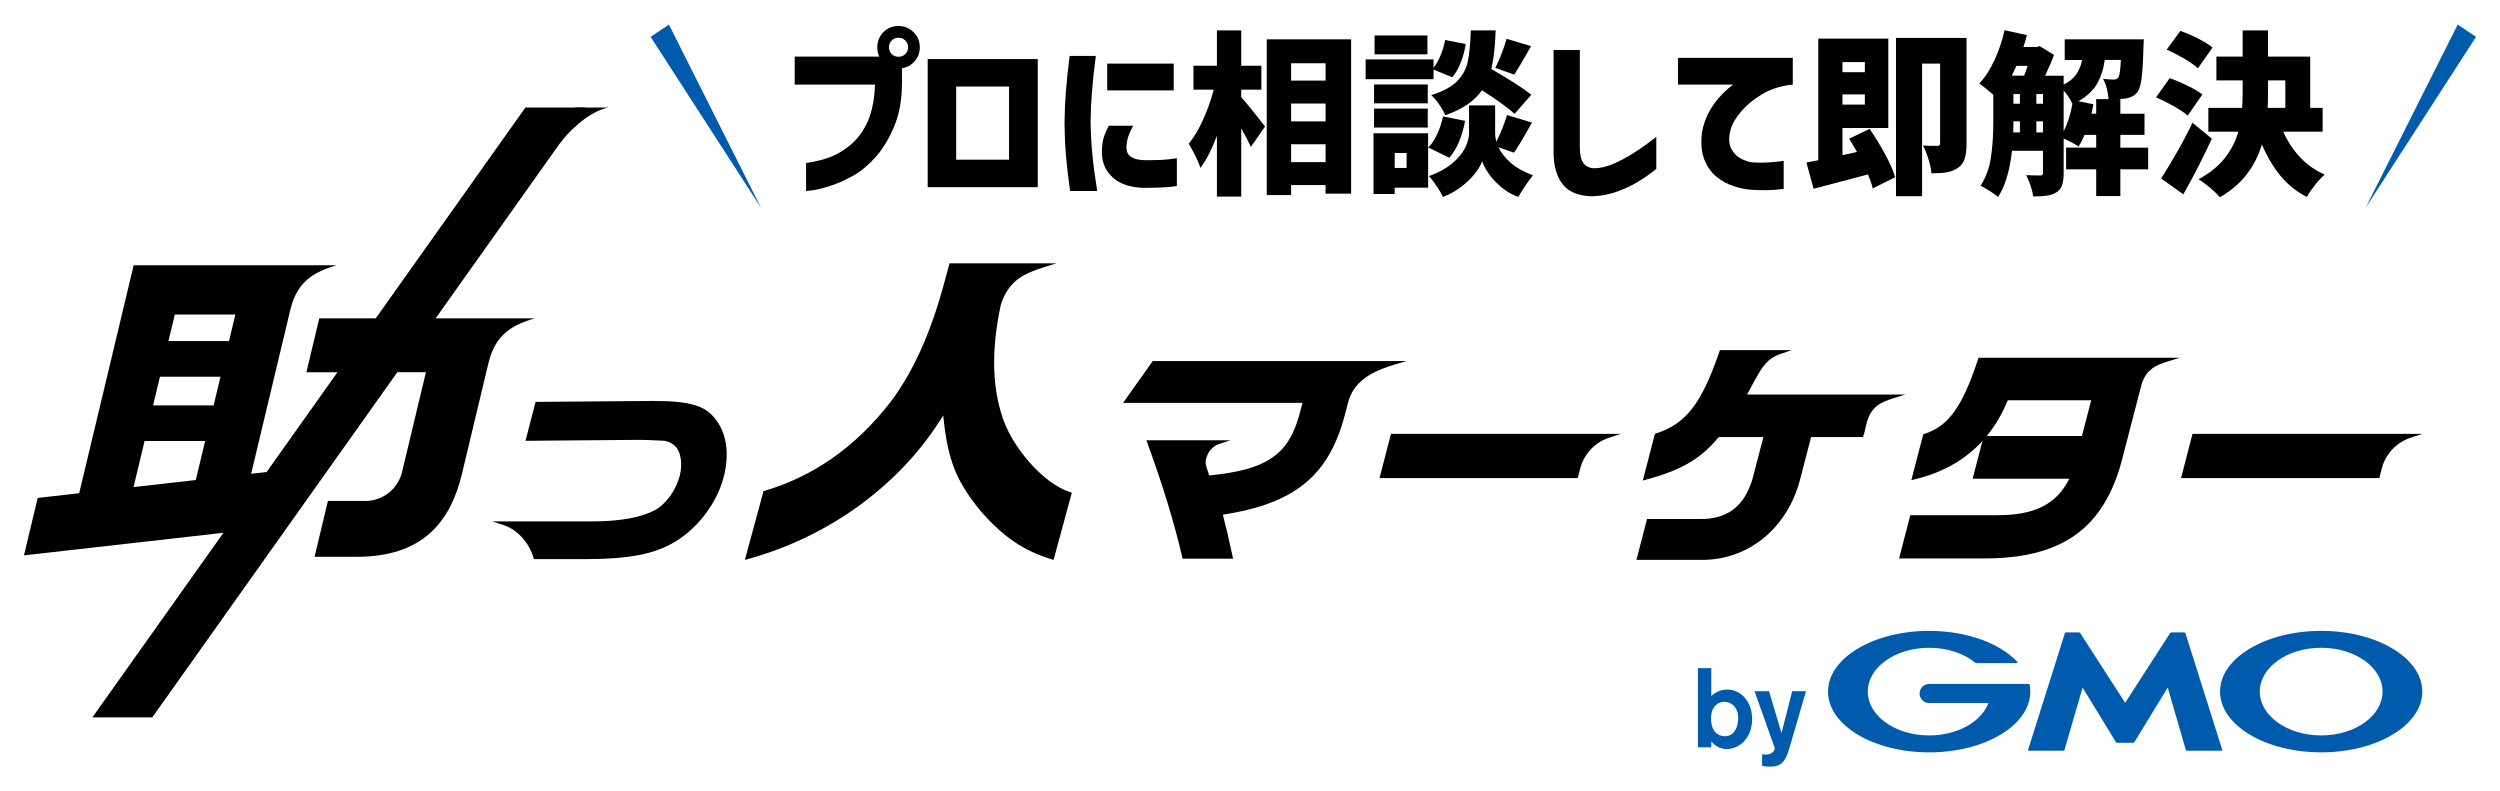
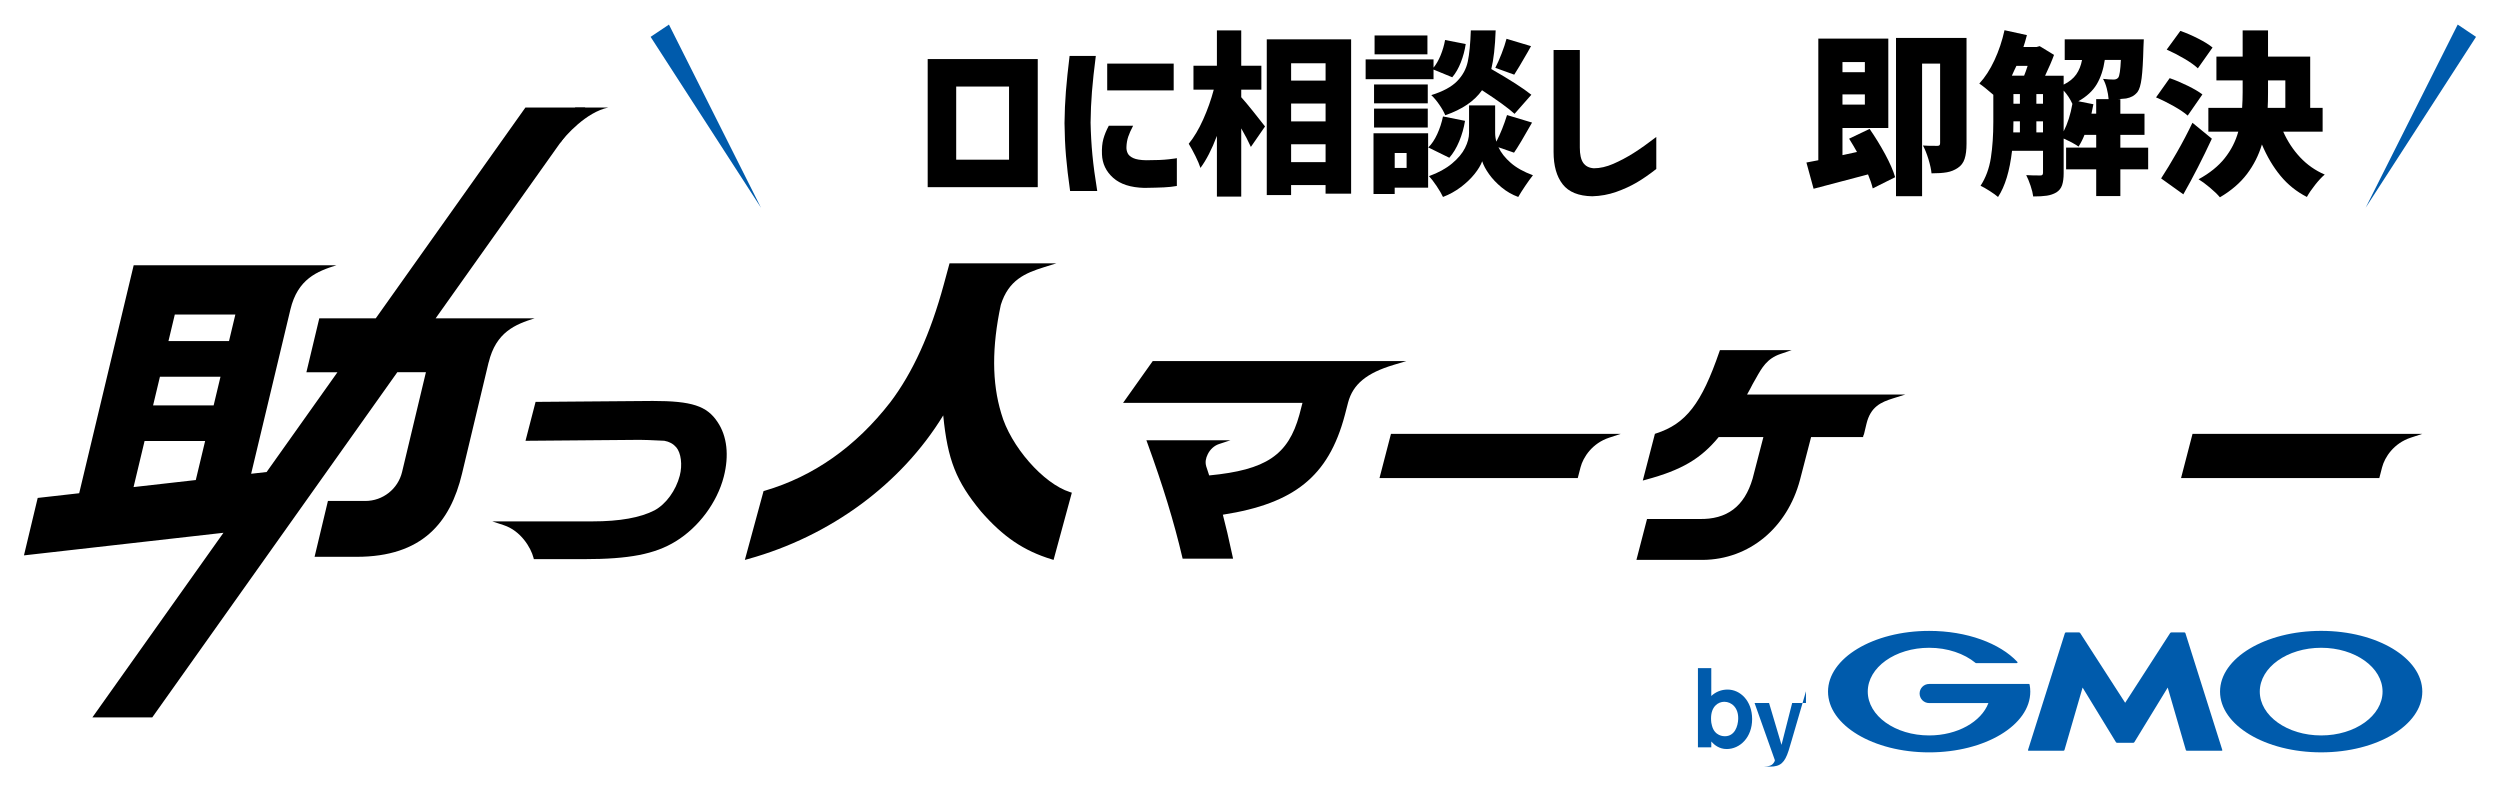
<svg xmlns="http://www.w3.org/2000/svg" version="1.1" viewBox="0 0 1411.98 446.88">
  <defs>
    <style>
      .cls-1 {
        fill: #005bac;
      }
    </style>
  </defs>
  <g>
    <g id="_レイヤー_1" data-name="レイヤー_1">
      <g>
        <g>
          <g>
            <path d="M420.69,316.22l10.56-38.86.59-.17c27.67-8.1,51.57-24.94,71.05-50.06,12.72-16.85,22.59-38.6,30.17-66.5l3.23-11.9h60.34l-6.91,2.16c-10.8,3.37-20.09,7.3-24.47,21.3-5.09,23.87-5.02,43.89.22,61.21v.02c5.23,18.56,23.77,39.77,38.89,44.52l1.01.32-10.32,37.97-1.09-.33c-15.83-4.85-27.41-12.71-39.97-27.12-13.95-16.93-18.79-28.99-21.26-54.16-23.66,38.72-63.62,68.19-110.18,81.11l-1.87.52Z" />
            <path d="M274.36,179.79h-28.32l84.53-119.06h-33.82l-84.53,119.06h-31.89l-7.28,30.45h0s17.54,0,17.54,0l-40.01,56.35-8.74.99,22.18-92.78c4.12-17.24,15.11-21.58,26.01-24.98h-114.53l-30.78,128.76-23.43,2.65-7.76,32.45,112.67-12.76-74.03,104.27h33.82l138.41-194.96h16.16l-13.47,56.34c-2.29,9.6-10.87,16.37-20.74,16.37h-21.14s-7.54,31.55-7.54,31.55h23.76c37.08,0,52.93-19.42,59.51-46.96l15.04-62.92v.15c4.13-17.24,15.12-21.58,26.02-24.98h-27.65ZM98.73,177.63h34.2l-3.59,15.02h-34.2l3.59-15.02ZM110.58,271.12l-35.15,3.98,6.22-26.01h34.2l-5.27,22.03ZM120.66,228.97h-34.2l3.87-16.19h34.2l-3.87,16.19Z" />
            <path d="M324.87,60.73h18.7c-12.45,2.56-24.26,15.87-27.35,20.22" />
            <path d="M329.77,315.8h-28.26s-.21-.83-.21-.83c-1.46-5.64-7.13-15.18-16.76-18.35l-6.53-2.15h56.72c15.24,0,27-2.11,34.97-6.25,6.47-3.52,12.06-11.21,14.23-19.59,1.58-6.09.73-12.84-2.02-16.04-1.69-1.94-3.95-3.17-6.71-3.65-.27,0-.95-.04-2.45-.11-3.18-.15-10.63-.5-11.43-.41h-.11s-64.41.54-64.41.54l5.69-21.98,66.18-.53c22.06,0,30.61,2.79,36.62,11.94,5.35,7.9,6.59,18.89,3.47,30.93-3.76,14.52-14.16,28.48-27.13,36.43-11.77,7.23-26.31,10.05-51.86,10.05Z" />
          </g>
          <g>
            <path d="M1343.81,270.01h-111.97l6.48-24.97h129.78l-6.53,2.15c-9.55,3.14-14.68,10.97-16.18,16.73l-1.58,6.1Z" />
            <path d="M891.1,270.01h-111.97l6.48-24.97h129.78l-6.53,2.15c-9.55,3.14-14.68,10.97-16.18,16.73l-1.58,6.1Z" />
            <path d="M925.67,316.22h-1.43l5.99-23.1h29.38c15.74.38,25.64-7.06,30.24-22.78l6.1-23.5h-25.24c-10.14,12.31-20.95,18.64-41.05,24.07l-1.83.5,6.85-26.4.58-.19c16.98-5.49,25.7-16.75,35.87-46.32l.26-.74h40.5l-6.3,2.15c-7.61,2.59-10.5,7.75-13.84,13.73-.59,1.06-1.2,2.14-1.84,3.23-.87,1.75-1.84,3.56-3.18,5.94h89.43l-6.91,2.16c-6.88,2.15-12.77,4.71-15.09,14.41l-1.52,6.35-.04-.37-.38,1.48h-29.33l-6.25,24.09c-7.2,27.24-28.71,45.02-54.78,45.29h-36.17Z" />
-             <path d="M1120.63,315.41h-48.04l6.34-24.44h48.13c21.72.24,34.3-5.92,41.66-20.57h-54.59l5.54-21.35c-9.77,10.68-22.6,17.96-38.38,21.72l-1.78.43,6.73-25.94.58-.18c13.62-4.3,21.57-15.36,30.4-42.29l.25-.76h113.67l-6.91,2.16c-6.59,2.05-12.24,4.47-14.77,13.21l-10.44,40.26c-5,20.32-13.56,34.71-26.17,43.99-12.58,9.26-29.66,13.76-52.22,13.76ZM1122.12,246.24h53.74l5.23-20.16h-47.12c-3.12,7.62-7.07,14.34-11.85,20.16Z" />
            <path d="M651.08,203.91h143.29l-7.21,2.16c-15.32,4.59-23.03,10.95-25.77,21.28l-1.78,6.87c-4.7,17.84-12,30.26-22.99,39.11-10.72,8.63-25.34,14.16-45.96,17.37,1.87,7.11,3.07,12.38,5.49,23.51l.29,1.34h-28.49l-.2-.85c-4.63-19.77-10.91-40.29-19.74-64.57l-.54-1.48h47.52l-6.51,2.15c-2.65.88-4.96,2.95-6.33,5.7-1.19,2.38-1.53,4.57-.9,6.79v.03s0,0,0,0h0s-.01,0-.01,0c.07.23.15.47.24.72.35,1.06.8,2.45,1.46,4.48,32.22-3.11,44.65-11.49,50.93-34.21l1.76-6.77h-101.33l16.78-23.64Z" />
          </g>
          <g>
            <g>
              <path class="cls-1" d="M981.73,405.99c-.13,4.19-1.97,9.83-7.55,9.83-.63,0-5.76,0-7.29-6.03-.25-.75-.51-2.09-.51-4.05,0-6.78,4.06-9.38,7.48-9.38,4.12,0,8.05,3.36,7.86,9.64ZM958.98,377.35v44.74h7.54v-3.29c1.65,1.9,4.5,4.25,8.68,4.25,7.54,0,14.39-6.59,14.39-16.92s-6.72-16.67-13.88-16.67c-3.49,0-6.65,1.27-9.19,3.62v-15.72h-7.54Z" />
-               <path class="cls-1" d="M1020.01,390.4l-8.05,27.63-1.78,5.96c-2.16,6.65-4.5,9-10.4,9-2.47,0-3.68-.25-4.56-.38v-6.65c.69.12,1.26.19,2.02.19.57,0,2.22,0,3.43-.83.88-.57,1.77-1.96,1.77-2.6l-11.47-32.32h8.18l7.03,23.64,6.02-23.64h7.79Z" />
+               <path class="cls-1" d="M1020.01,390.4l-8.05,27.63-1.78,5.96c-2.16,6.65-4.5,9-10.4,9-2.47,0-3.68-.25-4.56-.38c.69.12,1.26.19,2.02.19.57,0,2.22,0,3.43-.83.88-.57,1.77-1.96,1.77-2.6l-11.47-32.32h8.18l7.03,23.64,6.02-23.64h7.79Z" />
            </g>
            <g>
              <path class="cls-1" d="M1200.28,419.53h4.55c.23,0,.52-.16.64-.36l18.84-30.84,10.24,35.28c.06.22.3.4.54.4h19.77c.23,0,.36-.18.29-.4l-20.85-66.02c-.07-.22-.32-.4-.55-.4h-7.42c-.23,0-.52.16-.65.36l-25.4,39.38-25.4-39.38c-.13-.2-.42-.36-.65-.36h-7.43c-.23,0-.48.18-.55.4l-20.85,66.02c-.07.22.06.4.29.4h19.77c.23,0,.47-.18.54-.4l10.24-35.28,18.83,30.84c.12.2.41.36.64.36h4.55Z" />
              <path class="cls-1" d="M1146.31,386.64s0,0,0-.01c-.04-.19-.21-.33-.41-.33h-56.33c-2.98,0-5.39,2.41-5.39,5.39s2.42,5.4,5.39,5.4h33.47c-3.99,10.53-17.46,18.28-33.47,18.28-19.15,0-34.67-11.08-34.67-24.76s15.52-24.75,34.67-24.75c10.46,0,19.83,3.31,26.19,8.54.02.02.05.03.07.06.07.04.15.07.23.07h23.02c.23,0,.42-.19.42-.42,0-.1-.04-.19-.1-.27-.01-.01-.03-.03-.04-.04-9.79-10.44-28.42-17.48-49.79-17.48-31.54,0-57.12,15.36-57.12,34.3s25.57,34.31,57.12,34.31,57.12-15.36,57.12-34.31c0-1.34-.13-2.66-.38-3.97Z" />
              <path class="cls-1" d="M1310.98,356.31c-31.55,0-57.12,15.36-57.12,34.3s25.57,34.31,57.12,34.31,57.12-15.36,57.12-34.31-25.57-34.3-57.12-34.3ZM1310.98,415.37c-19.15,0-34.67-11.08-34.67-24.76s15.52-24.75,34.67-24.75,34.67,11.08,34.67,24.75-15.52,24.76-34.67,24.76Z" />
            </g>
          </g>
        </g>
        <g>
          <g>
-             <path d="M494.2,47.79h-45.36v-15.81h49.32l11.27,3.36v11.17c0,9.69-1.48,18.02-4.45,25-2.96,6.98-6.46,12.73-10.48,17.25-4.02,4.51-8.27,8.02-12.75,10.53-4.48,2.5-8.73,4.4-12.75,5.68-4.02,1.29-7.3,2.11-9.83,2.47-2.54.36-3.84.51-3.9.45v-15.81c5.27-.79,9.85-1.93,13.74-3.41,3.89-1.48,7.76-3.84,11.61-7.07,3.85-3.23,7-7.56,9.44-13,2.44-5.44,3.82-12.37,4.15-20.8ZM498.94,18.14c2.3-2.31,5.14-3.46,8.5-3.46s6.21,1.17,8.55,3.51c2.34,2.34,3.51,5.19,3.51,8.55s-1.17,6.19-3.51,8.5c-2.34,2.31-5.19,3.46-8.55,3.46s-6.19-1.15-8.5-3.46c-2.31-2.31-3.46-5.14-3.46-8.5s1.15-6.23,3.46-8.6ZM512.88,26.74c0-1.58-.53-2.88-1.58-3.9-1.05-1.02-2.34-1.53-3.85-1.53s-2.78.51-3.81,1.53c-1.02,1.02-1.53,2.32-1.53,3.9s.51,2.78,1.53,3.8c1.02,1.02,2.29,1.53,3.81,1.53s2.8-.51,3.85-1.53c1.05-1.02,1.58-2.29,1.58-3.8Z" />
            <path d="M586.11,105.71h-62.16V33.36h62.16v72.34ZM569.9,48.88h-29.85v41.31h29.85v-41.31Z" />
            <path d="M604.09,31.59h14.82c-.99,7.64-1.71,14.33-2.17,20.06-.46,5.73-.73,11.6-.79,17.59.13,6.33.48,12.42,1.04,18.28.56,5.87,1.46,12.65,2.72,20.36h-15.32c-1.05-7.38-1.83-13.97-2.32-19.77-.49-5.8-.77-11.99-.84-18.58.07-6.19.33-12.17.79-17.94.46-5.76,1.15-12.43,2.08-20.01ZM626.23,71.02h13.74c-1.25,2.37-2.17,4.45-2.77,6.23-.59,1.78-.92,3.69-.99,5.73-.07,1.25.16,2.44.69,3.56.53,1.12,1.6,2.04,3.21,2.77,1.61.73,4,1.12,7.17,1.19,5.53,0,9.82-.18,12.85-.54,3.03-.36,4.55-.58,4.55-.64v15.71c-2.17.4-4.59.66-7.26.79-2.67.13-6.37.23-11.12.3-7.71-.2-13.57-2.09-17.59-5.68-4.02-3.59-6.13-8.02-6.33-13.29-.13-3.36.13-6.24.79-8.65.66-2.4,1.68-4.89,3.06-7.46ZM625.34,35.93h37.55v15.12h-37.55v-15.12Z" />
            <path d="M701.04,54.91c1.58,1.71,3.82,4.38,6.72,8.01,2.9,3.62,5.14,6.46,6.72,8.5l-8,11.56c-1.45-3.23-3.26-6.72-5.44-10.48v38.54h-13.74v-34.29c-2.9,7.64-6,13.67-9.29,18.08-.59-1.84-1.52-4.04-2.77-6.57-1.25-2.54-2.54-4.89-3.85-7.07,2.96-3.62,5.68-8.19,8.15-13.69,2.47-5.5,4.46-11.12,5.98-16.85h-11.46v-13.54h13.24v-19.96h13.74v19.96h11.37v13.54h-11.37v4.25ZM715.47,22.2h47.63v87.17h-14.43v-4.84h-19.47v5.63h-13.74V22.2ZM748.68,35.74h-19.47v9.78h19.47v-9.78ZM748.68,58.47h-19.47v10.08h19.47v-10.08ZM729.21,91.57h19.47v-10.08h-19.47v10.08Z" />
            <path d="M809.65,44.73h-38.35v-11.17h38.35v4.65c1.51-1.84,2.85-4.17,4-6.97,1.15-2.8,1.99-5.68,2.52-8.65l11.66,2.27c-.53,3.56-1.45,7.02-2.77,10.38-1.32,3.36-2.93,6.16-4.84,8.4l-10.57-4.35v5.44ZM806.59,75.27v30.74h-18.88v3.56h-11.96v-34.29h30.83ZM806.39,47.69v10.67h-30.34v-10.67h30.34ZM776.05,72.01v-10.67h30.34v10.67h-30.34ZM806.2,20.02v10.67h-29.85v-10.67h29.85ZM794.44,86.43h-6.72v8.4h6.72v-8.4ZM827.44,68.25c-.66,4.02-1.76,7.89-3.31,11.61-1.55,3.72-3.41,6.8-5.58,9.24l-11.86-5.83c1.91-1.84,3.59-4.35,5.04-7.51,1.45-3.16,2.54-6.49,3.26-9.98l12.45,2.47ZM846.32,83.17c1.45,3.1,3.75,6.03,6.92,8.79,3.16,2.77,7.35,5.11,12.55,7.02-1.32,1.65-2.78,3.67-4.4,6.08-1.62,2.4-2.92,4.46-3.9,6.18-3.43-1.25-6.56-3.05-9.39-5.39-2.83-2.34-5.19-4.83-7.07-7.46-1.88-2.63-3.18-5.07-3.9-7.31-.79,2.17-2.22,4.56-4.3,7.17-2.08,2.6-4.66,5.07-7.76,7.41-3.1,2.34-6.46,4.2-10.08,5.58-.79-1.71-1.99-3.77-3.61-6.18-1.62-2.41-3.05-4.26-4.3-5.58,5.27-1.91,9.6-4.28,13-7.12,3.39-2.83,5.85-5.76,7.36-8.8,1.52-3.03,2.27-5.86,2.27-8.5v-15.52h14.73v15.52c0,1.65.23,3.3.69,4.94,2.31-4.48,4.31-9.49,6.03-15.02l14.13,4.25c-4.68,8.3-8.07,13.97-10.18,17l-8.79-3.06ZM855.41,64.3c-3.43-3.16-9.55-7.61-18.38-13.34-4.28,6.13-11.2,10.84-20.75,14.13-.73-1.78-1.86-3.79-3.41-6.03-1.55-2.24-3.05-4.02-4.5-5.34,6.59-2.04,11.45-4.66,14.58-7.86,3.13-3.2,5.14-6.87,6.03-11.02s1.47-10.05,1.73-17.69h14.03c-.33,9.29-1.15,16.57-2.47,21.84,10.48,6,18.02,10.84,22.63,14.53l-9.49,10.77ZM844.54,38.31c1.19-2.31,2.37-4.99,3.56-8.05,1.19-3.06,2.11-5.85,2.77-8.35l13.84,4.15-1.88,3.36c-3.56,6.19-6.09,10.44-7.61,12.75l-10.67-3.85Z" />
            <path d="M877.45,28.23h14.82v55.15c0,3.89.64,6.75,1.93,8.6,1.29,1.85,3.28,2.87,5.98,3.06,3.49,0,7.17-.84,11.02-2.52,3.85-1.68,7.64-3.69,11.36-6.03,3.72-2.34,8.02-5.39,12.9-9.14v18.08c-3.95,3.1-7.64,5.65-11.07,7.66-3.43,2.01-7.28,3.77-11.56,5.29-4.28,1.51-8.79,2.34-13.54,2.47-7.71-.13-13.28-2.39-16.7-6.77-3.43-4.38-5.14-10.46-5.14-18.23V28.23Z" />
-             <path d="M947.72,32.67h64.83v15.12c-6.52.66-12.17,2.39-16.95,5.19-4.78,2.8-8.76,6.03-11.96,9.69-3.2,3.66-5.25,7.17-6.18,10.52-1.19,4.48-1.09,8.05.3,10.72,1.38,2.67,3.31,4.61,5.78,5.83,2.47,1.22,4.76,1.9,6.87,2.03,2.63.13,5.17.13,7.61,0,2.44-.13,4.6-.31,6.47-.54,1.88-.23,2.85-.35,2.92-.35v15.81c-3.62.46-6.82.71-9.59.74-2.77.03-5.63-.05-8.6-.25-2.77-.13-6-.78-9.69-1.93-3.69-1.15-7.03-2.95-10.03-5.39-3-2.44-5.3-5.7-6.92-9.78-1.62-4.08-2.06-9.12-1.33-15.12.72-4.22,1.99-8,3.8-11.37,1.81-3.36,3.79-6.21,5.93-8.55,2.14-2.34,3.97-4.13,5.49-5.39,1.51-1.25,2.34-1.88,2.47-1.88h-31.23v-15.12Z" />
            <path d="M1055.93,72.8c3.16,4.55,6.09,9.32,8.8,14.33,2.7,5.01,4.58,9.32,5.63,12.95l-12.65,6.33c-.59-2.44-1.48-5.07-2.67-7.91l-7.12,1.88c-9.29,2.5-17.16,4.58-23.62,6.23l-4.05-14.82,6.72-1.29V21.8h39.53v50.5h-25.89v15.32l8.2-1.78c-1.32-2.37-2.8-4.88-4.45-7.51l11.56-5.53ZM1053.26,35.04h-12.65v5.73h12.65v-5.73ZM1040.61,59.06h12.65v-5.73h-12.65v5.73ZM1110.68,81.2c0,3.49-.36,6.34-1.09,8.55-.73,2.21-2.01,3.9-3.85,5.09-1.85,1.25-3.9,2.08-6.18,2.47-2.27.4-5.16.59-8.65.59-.2-2.17-.78-4.83-1.73-7.96-.96-3.13-1.99-5.71-3.11-7.76,1.38.13,4.08.2,8.1.2.59,0,1-.11,1.24-.35s.35-.64.35-1.24v-44.87h-10.18v74.91h-14.73V21.41h39.83v59.79Z" />
            <path d="M1213.27,95.63h-15.71v15.12h-13.64v-15.12h-17v-12.25h17v-7.21h-6.62c-.92,2.37-2.04,4.58-3.36,6.62-1.58-1.19-4.38-2.7-8.4-4.55v19.57c0,2.77-.3,5.02-.89,6.77-.59,1.75-1.68,3.11-3.26,4.1-1.58.92-3.36,1.53-5.34,1.83-1.98.3-4.55.45-7.71.45-.2-1.65-.69-3.66-1.48-6.03-.79-2.37-1.62-4.38-2.47-6.03,2.17.13,4.84.2,8,.2.53,0,.91-.11,1.14-.35s.35-.64.35-1.24v-12.35h-17.49c-1.32,11.4-3.95,20.09-7.91,26.09-1.05-.92-2.64-2.06-4.74-3.41-2.11-1.35-3.82-2.32-5.14-2.92,2.96-4.55,4.91-9.82,5.83-15.81.92-6,1.38-12.75,1.38-20.26v-15.32c-3.56-3.1-6.19-5.2-7.91-6.33,3.23-3.49,6.08-7.89,8.55-13.19,2.47-5.3,4.36-10.95,5.68-16.95l12.65,2.77c-.79,3.03-1.45,5.27-1.98,6.72h7.41l1.78-.49,8.1,4.94c-1.05,2.96-2.74,6.89-5.04,11.76h10.48v5.04c3.16-1.58,5.53-3.51,7.12-5.78s2.67-4.99,3.26-8.15h-9.78v-11.66h44.67l-.2,4.35c-.2,7.97-.54,13.85-1.04,17.64-.49,3.79-1.27,6.38-2.32,7.76-.86,1.05-1.8,1.86-2.82,2.42-1.02.56-2.22.97-3.61,1.24-.86.13-2.41.26-4.64.4h1.38v8.2h13.64v11.96h-13.64v7.21h15.71v12.25ZM1138.85,37.22l-1.09,2.27-1.48,3.26h6.92c.66-1.58,1.32-3.42,1.98-5.53h-6.33ZM1137.17,68.94c0,2.57-.03,4.51-.1,5.83h3.76v-6.23h-3.66v.4ZM1137.17,53.13v5.44h3.66v-5.44h-3.66ZM1150.12,53.13v5.44h3.75v-5.44h-3.75ZM1150.12,74.77h3.75v-6.23h-3.75v6.23ZM1165.53,74.18c2.24-4.35,3.89-9.52,4.94-15.52-1.25-2.77-2.9-5.27-4.94-7.51v23.03ZM1183.91,64.2v-8.2h7.02c-.13-1.84-.48-3.85-1.04-6.03-.56-2.17-1.27-3.99-2.12-5.43,2.37.26,4.38.39,6.03.39,1.12,0,1.98-.36,2.57-1.09.72-.92,1.22-4.25,1.48-9.98h-9.09c-.79,5.4-2.31,9.98-4.55,13.74-2.24,3.75-5.7,6.95-10.38,9.59l8.5,1.68c-.2,1.19-.56,2.96-1.09,5.34h2.67Z" />
            <path d="M1235.6,65.29c-1.78-1.58-4.38-3.34-7.81-5.29-3.43-1.94-6.79-3.61-10.08-4.99l7.71-10.87c3.23,1.12,6.62,2.55,10.18,4.3,3.56,1.75,6.32,3.38,8.3,4.89l-8.3,11.96ZM1249.24,78.33c-5.21,11.2-10.57,21.68-16.11,31.43l-12.55-8.99c2.7-4.15,5.67-9.04,8.89-14.68,3.23-5.63,6.16-11.22,8.8-16.75l10.97,8.99ZM1241.33,38.6c-1.71-1.65-4.25-3.46-7.61-5.44s-6.69-3.69-9.98-5.14l7.71-10.57c3.23,1.12,6.59,2.57,10.08,4.35,3.49,1.78,6.19,3.46,8.1,5.04l-8.3,11.76ZM1289.56,74.38c2.44,5.47,5.62,10.29,9.54,14.48,3.92,4.18,8.55,7.43,13.89,9.73-1.65,1.38-3.46,3.33-5.44,5.83-1.98,2.5-3.53,4.78-4.64,6.82-5.8-2.96-10.76-6.93-14.87-11.91-4.12-4.97-7.63-10.89-10.53-17.74-1.84,6.13-4.66,11.7-8.45,16.7-3.79,5.01-8.88,9.39-15.27,13.14-1.38-1.65-3.29-3.49-5.73-5.53-2.44-2.04-4.55-3.59-6.33-4.65,6.26-3.42,11.18-7.39,14.77-11.91,3.59-4.51,6.14-9.5,7.66-14.97h-16.9v-13.44h19.07c.2-2.96.3-5.93.3-8.89v-6.62h-14.82v-13.44h14.82v-14.82h14.33v14.82h23.82v28.96h7.02v13.44h-22.24ZM1280.96,52.14c0,3.89-.07,6.82-.2,8.8h9.98v-15.52h-9.78v6.72Z" />
          </g>
          <polygon class="cls-1" points="1336.08 117.36 1388.09 13.88 1398.44 20.82 1336.08 117.36" />
          <polygon class="cls-1" points="429.82 117.36 377.81 13.88 367.46 20.82 429.82 117.36" />
        </g>
      </g>
    </g>
  </g>
</svg>